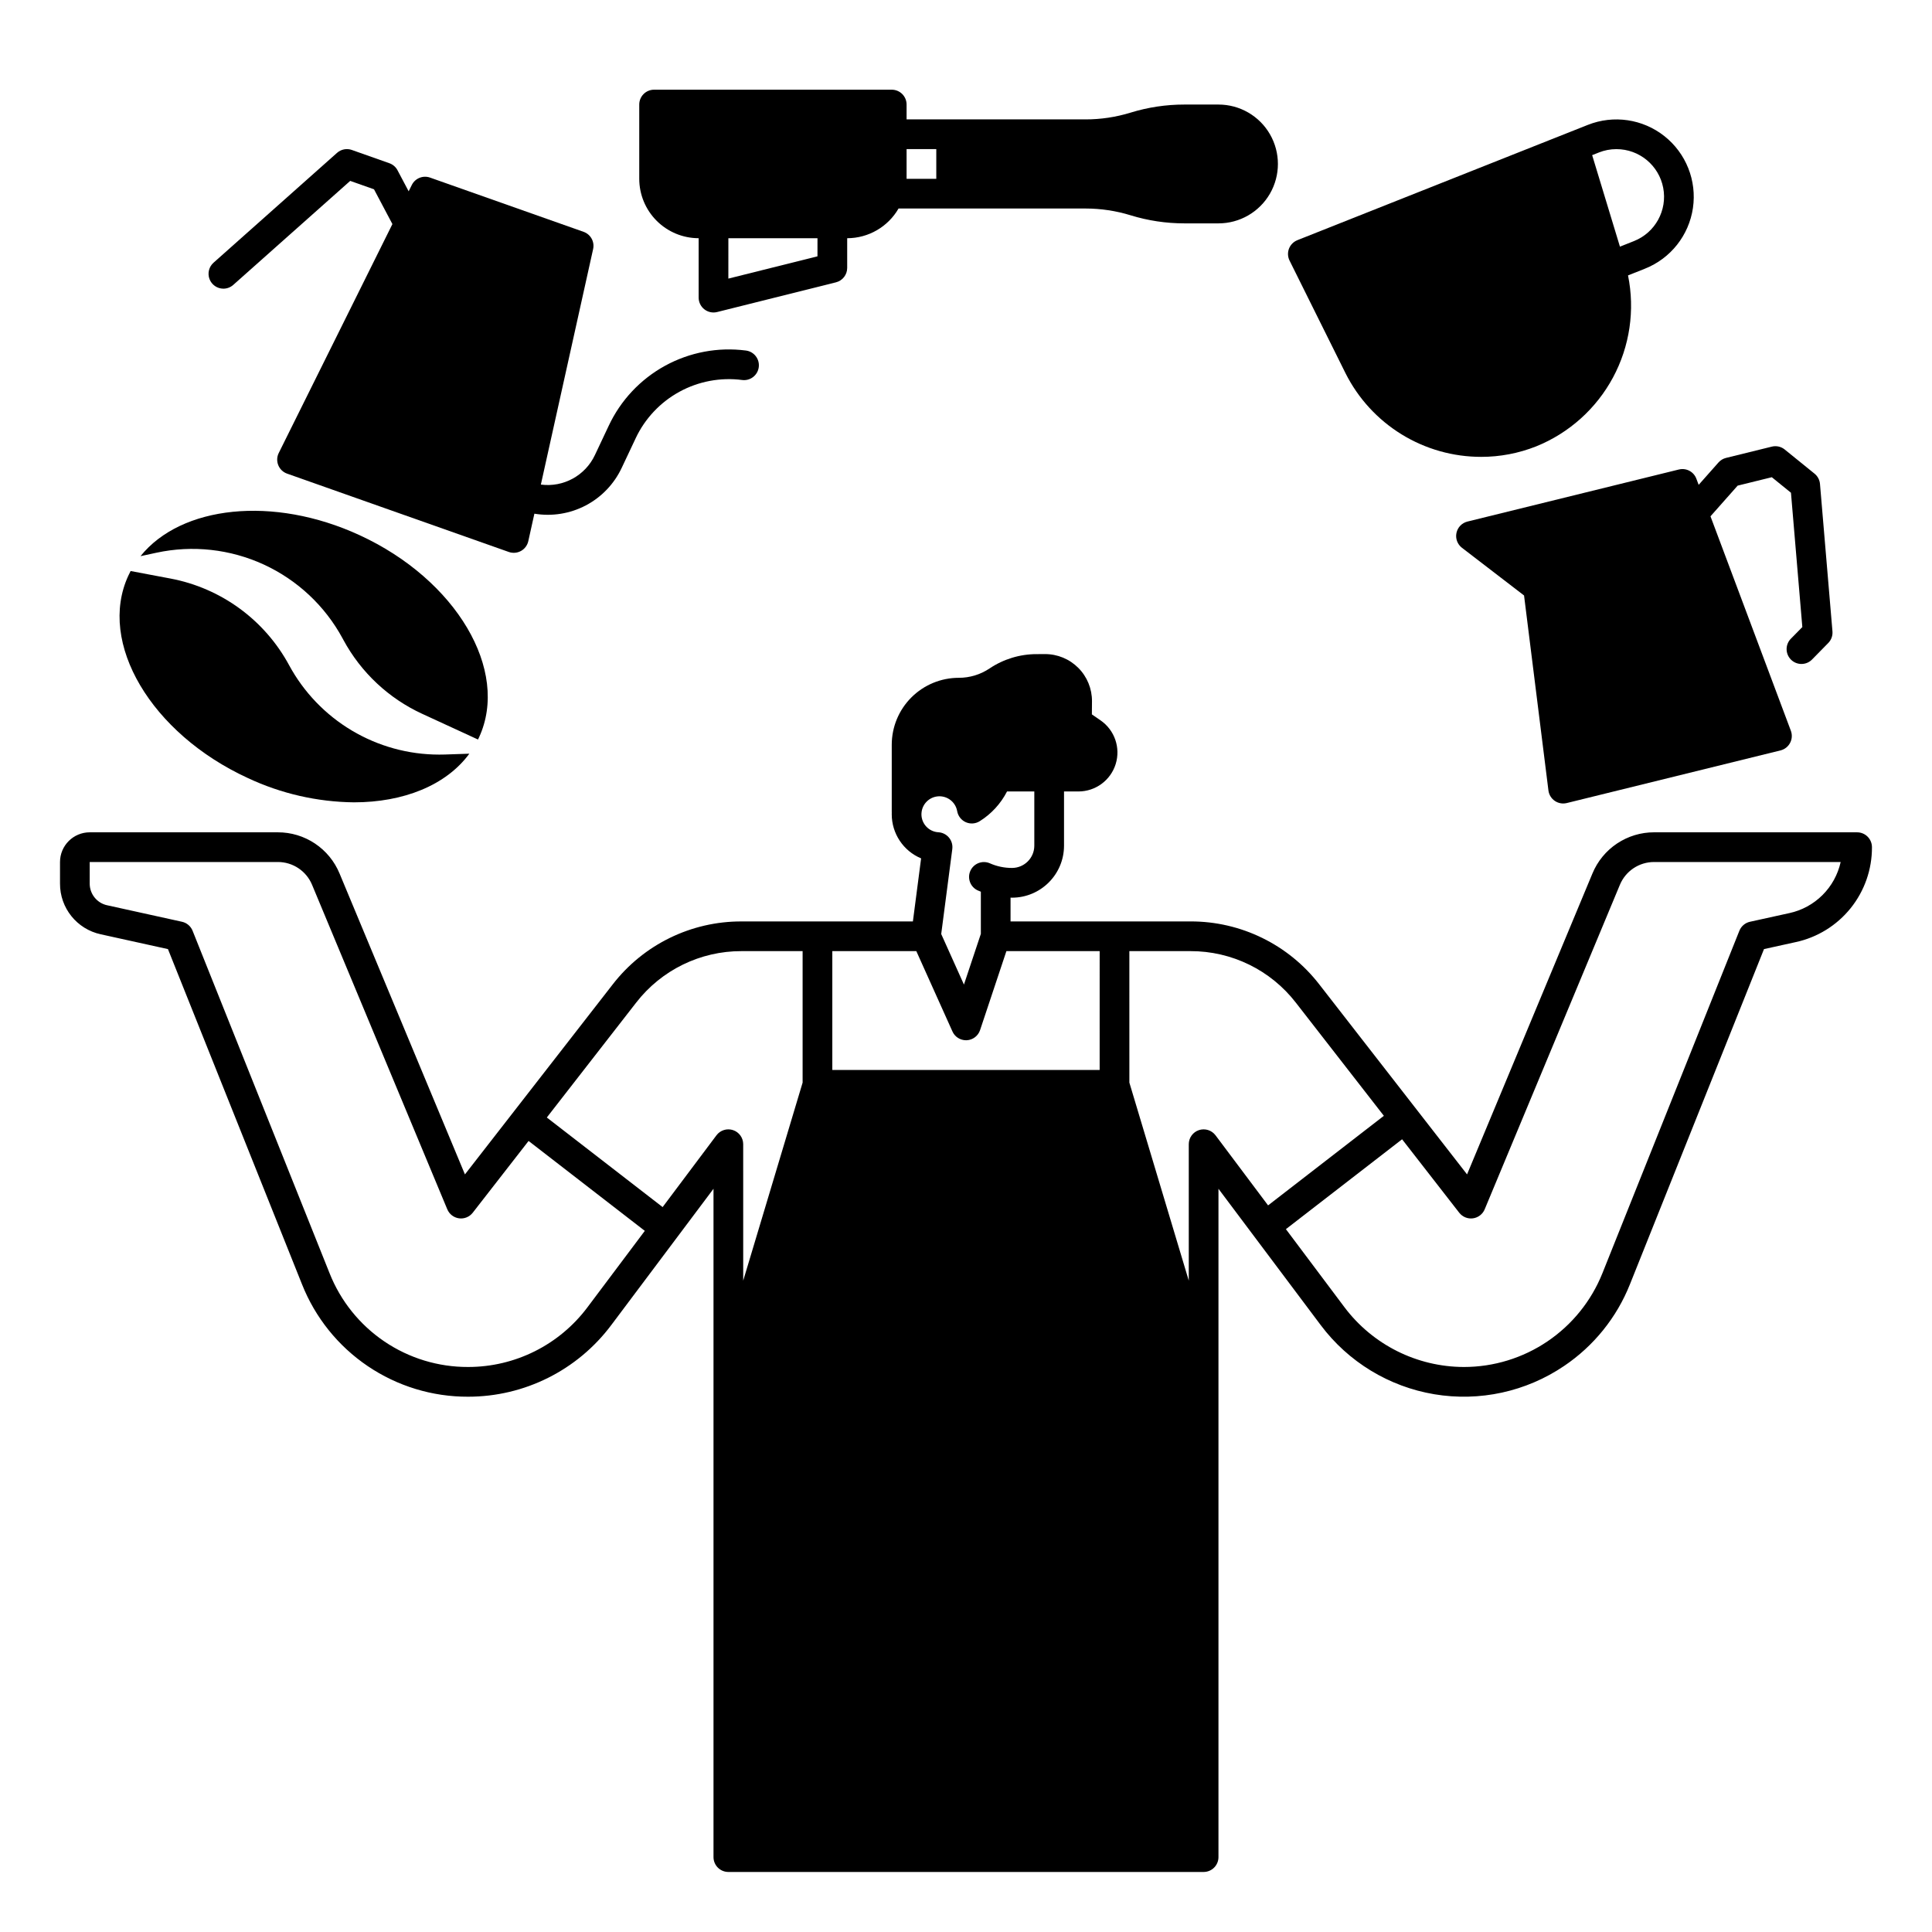
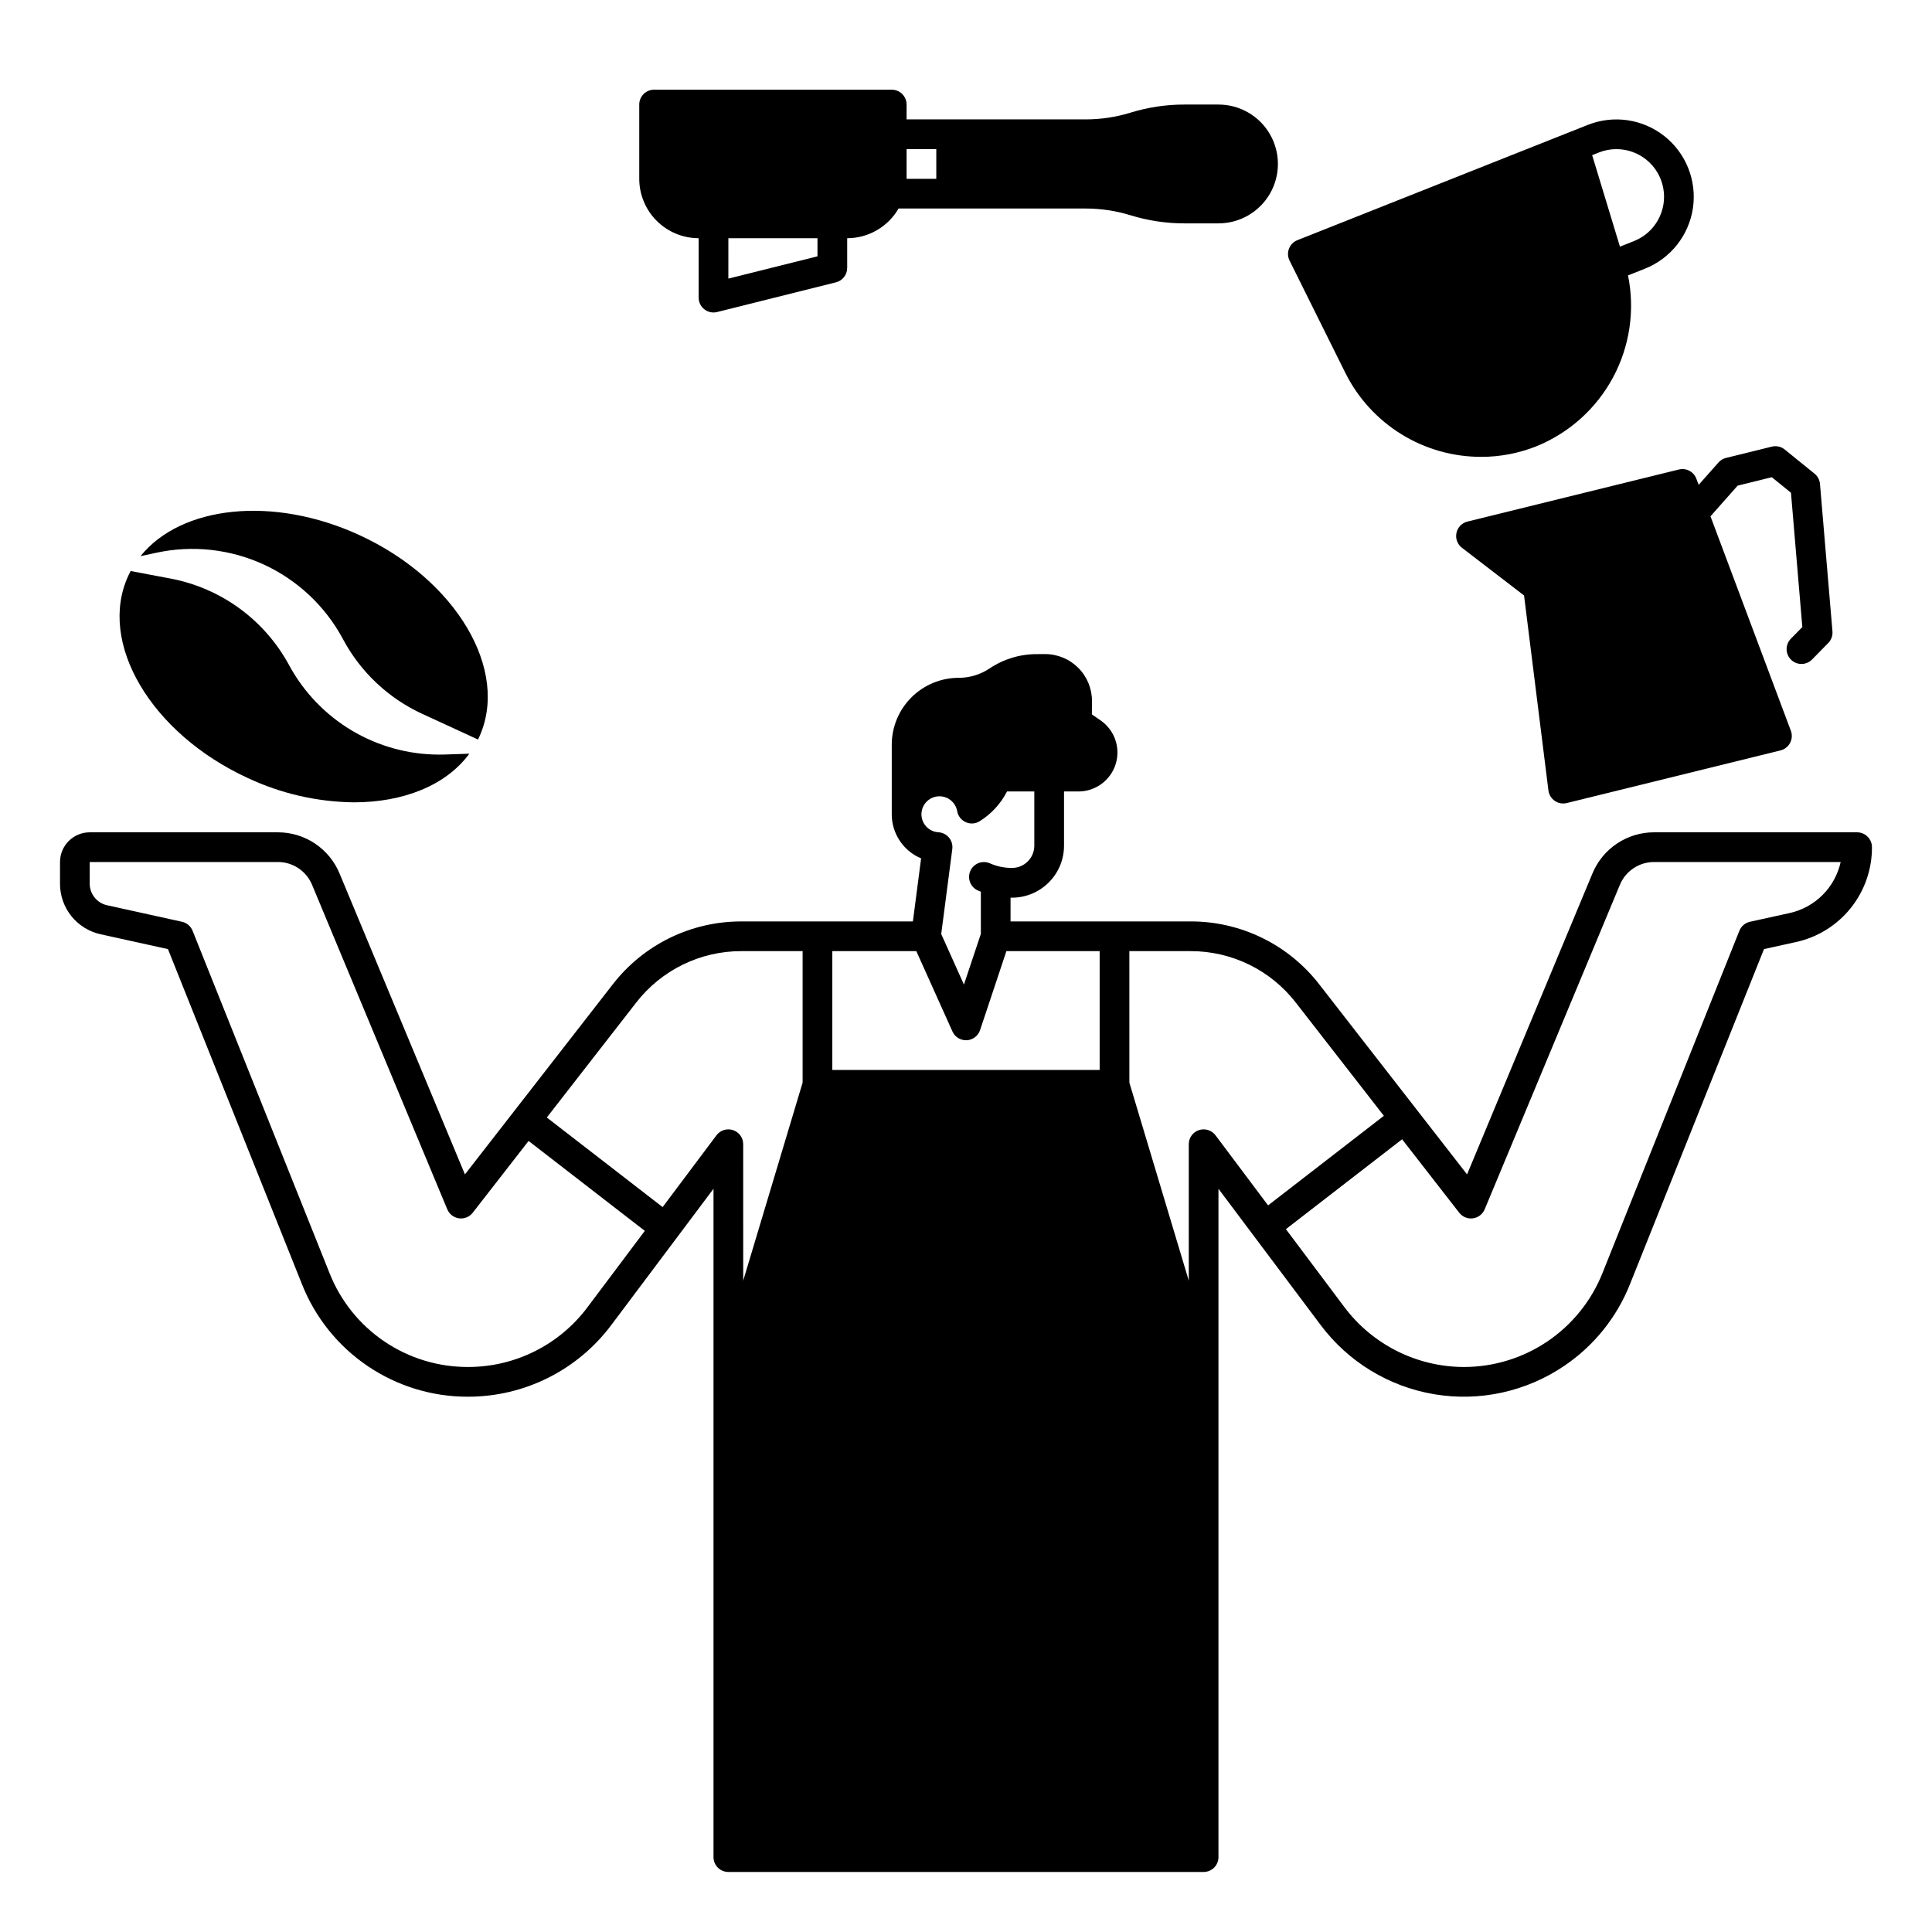
<svg xmlns="http://www.w3.org/2000/svg" fill="#000000" width="800px" height="800px" version="1.1" viewBox="144 144 512 512">
  <g>
    <path d="m636.16 364.57h-53.797c-3.5-0.008-6.918 1.027-9.832 2.969-2.91 1.941-5.176 4.703-6.516 7.938l-33.23 79.75-39.145-50.328c-8.176-10.578-20.801-16.754-34.168-16.711h-47.668v-6.305c0.129 0 0.258 0.012 0.395 0.012 7.606-0.012 13.77-6.172 13.777-13.777v-14.371h3.836c4.519-0.008 8.508-2.945 9.852-7.258s-0.27-8.996-3.984-11.566l-2.32-1.602 0.027-3.477c0.02-3.316-1.285-6.504-3.629-8.852-2.34-2.348-5.519-3.664-8.836-3.652l-2.199 0.012v-0.004c-4.445 0-8.793 1.324-12.484 3.801-2.414 1.621-5.254 2.484-8.16 2.477-4.707 0-9.223 1.871-12.555 5.199-3.332 3.328-5.203 7.844-5.203 12.555v17.742c0 0.082 0 0.164 0.008 0.246-0.004 0.141-0.008 0.285-0.008 0.43 0.004 5.106 3.07 9.711 7.781 11.68l-2.176 16.711h-45.402c-13.367-0.043-25.992 6.133-34.168 16.711l-39.145 50.328-33.23-79.75c-1.336-3.231-3.606-5.996-6.516-7.938-2.91-1.941-6.332-2.977-9.832-2.969h-49.859c-4.344 0.004-7.867 3.527-7.871 7.871v5.699c-0.035 6.481 4.477 12.094 10.812 13.457l17.793 3.922 35.523 88.82c3.492 8.816 9.562 16.375 17.414 21.688 7.856 5.316 17.125 8.145 26.609 8.113 14.922 0.004 28.973-7.023 37.922-18.965l27.109-36.141v177.12c0 1.043 0.414 2.043 1.152 2.781 0.738 0.738 1.738 1.152 2.785 1.152h125.95c1.043 0 2.043-0.414 2.781-1.152 0.738-0.738 1.152-1.738 1.152-2.781v-177.12l27.109 36.145c7.305 9.738 18.082 16.297 30.09 18.309 12.008 2.012 24.332-0.676 34.41-7.504 7.859-5.297 13.938-12.844 17.441-21.648l35.523-88.82 8.391-1.848-0.004 0.004c5.746-1.238 10.895-4.418 14.574-8.996 3.684-4.582 5.676-10.293 5.648-16.168 0-1.047-0.414-2.047-1.152-2.785-0.738-0.738-1.738-1.152-2.781-1.152zm-200.74 62.977h-70.848v-31.488h22.262l9.574 21.293c0.633 1.414 2.039 2.324 3.59 2.324h0.195c1.621-0.082 3.023-1.148 3.535-2.688l6.977-20.93h24.715zm-47.211-68.125c0.188-2.394 2.125-4.277 4.527-4.391 2.398-0.117 4.508 1.566 4.926 3.934 0.227 1.289 1.078 2.387 2.273 2.922s2.578 0.438 3.691-0.254c3.082-1.926 5.59-4.652 7.25-7.887h7.227v14.367c-0.004 3.258-2.644 5.898-5.906 5.902-2.031 0.008-4.039-0.418-5.894-1.238-1.98-0.852-4.277 0.047-5.152 2.019-0.875 1.973 0.004 4.281 1.965 5.176 0.273 0.121 0.547 0.23 0.82 0.34v11.168l-4.481 13.445-6.023-13.402 2.938-22.52-0.004-0.004c0.141-1.082-0.172-2.176-0.871-3.016-0.695-0.844-1.711-1.359-2.805-1.422-2.523-0.145-4.496-2.234-4.5-4.766 0-0.105 0.004-0.211 0.02-0.375zm-88.531 131.03c-7.461 9.961-19.18 15.82-31.625 15.812-7.91 0.027-15.641-2.328-22.191-6.762-6.547-4.434-11.609-10.734-14.523-18.09l-36.301-90.754c-0.484-1.207-1.535-2.102-2.809-2.383l-19.828-4.371v0.004c-2.711-0.586-4.644-2.996-4.629-5.769v-5.699h49.859c3.977-0.008 7.562 2.387 9.078 6.062l35.828 85.98h0.004c0.535 1.293 1.723 2.199 3.109 2.387 1.387 0.188 2.769-0.379 3.629-1.484l14.801-19.023 30.801 23.828zm19.926-26.562-30.691-23.742 23.656-30.414c6.688-8.652 17.02-13.707 27.953-13.676h16.18v34.848l-15.742 52.48-0.004-36.16c0-1.695-1.082-3.199-2.691-3.734-1.605-0.535-3.375 0.02-4.391 1.371zm146.52-19.027c-1.02-1.352-2.789-1.906-4.394-1.371-1.609 0.535-2.691 2.039-2.691 3.734v36.16l-15.742-52.48-0.004-34.848h16.18c10.938-0.031 21.27 5.023 27.957 13.676l23.309 29.969-30.684 23.738zm152.06-58.879-10.418 2.293h-0.004c-1.273 0.281-2.324 1.172-2.809 2.383l-36.297 90.758c-2.938 7.336-8.004 13.621-14.547 18.051-6.543 4.43-14.266 6.797-22.164 6.797-12.438-0.027-24.141-5.879-31.629-15.812l-15.539-20.715 30.793-23.82 15.145 19.473v-0.004c0.863 1.105 2.242 1.672 3.629 1.484 1.391-0.188 2.574-1.094 3.113-2.387l35.824-85.984c1.52-3.676 5.106-6.066 9.082-6.059h49.434c-0.738 3.324-2.41 6.367-4.824 8.77-2.414 2.398-5.465 4.059-8.793 4.777z" />
    <path d="m500.59 242.94c3.352 6.66 8.488 12.254 14.836 16.164 6.348 3.91 13.66 5.977 21.117 5.969 4.981 0.004 9.918-0.941 14.551-2.777 8.711-3.519 15.918-9.977 20.367-18.254 4.445-8.273 5.856-17.848 3.981-27.055l4.484-1.781v-0.004c6.805-2.699 11.652-8.828 12.719-16.074 1.062-7.246-1.82-14.508-7.566-19.055-5.742-4.543-13.473-5.676-20.281-2.977l-10.262 4.07-66.715 26.48v0.004c-1.023 0.406-1.832 1.223-2.227 2.25-0.391 1.027-0.336 2.176 0.152 3.16zm71.762-59.418c6.062-0.008 11.273 4.297 12.414 10.25 1.141 5.957-2.113 11.883-7.746 14.117l-3.719 1.477-7.363-24.25 1.77-0.699v-0.004c1.477-0.59 3.055-0.891 4.644-0.891z" />
    <path d="m329.15 207.13v15.746c0 1.211 0.559 2.356 1.516 3.102 0.957 0.746 2.199 1.012 3.375 0.715l31.488-7.871c1.754-0.438 2.984-2.012 2.984-3.816v-7.875c5.617-0.008 10.805-3.008 13.613-7.871h49.559c4.043 0 8.066 0.605 11.93 1.793 4.613 1.422 9.418 2.144 14.246 2.144h9.051c5.625 0 10.824-3.004 13.637-7.875 2.812-4.871 2.812-10.871 0-15.742-2.812-4.871-8.012-7.871-13.637-7.871h-9.055 0.004c-4.832-0.004-9.633 0.719-14.246 2.141-3.867 1.191-7.887 1.797-11.93 1.793h-47.43v-3.934c0-1.047-0.414-2.047-1.152-2.785-0.738-0.738-1.738-1.152-2.781-1.152h-62.977c-2.176 0-3.938 1.762-3.938 3.938v19.68c0.004 4.172 1.664 8.176 4.617 11.125 2.949 2.953 6.953 4.613 11.125 4.617zm31.488 4.801-23.617 5.902 0.004-10.703h23.617zm31.488-28.414v7.871h-7.871v-7.871z" />
    <path d="m588.93 268.42-56.043 13.801c-1.469 0.363-2.602 1.535-2.91 3.016-0.312 1.48 0.254 3.008 1.453 3.93l16.461 12.641 6.461 51.68v-0.004c0.141 1.117 0.75 2.117 1.676 2.754 0.926 0.637 2.082 0.848 3.172 0.582l56.652-13.953c1.094-0.27 2.016-0.992 2.539-1.988 0.527-0.992 0.602-2.164 0.207-3.219l-21.301-56.832 7.199-8.129 9.055-2.231 5.074 4.113 3.012 35.598-2.988 3.035c-0.754 0.738-1.18 1.75-1.18 2.809 0 1.059 0.426 2.07 1.18 2.809 0.754 0.742 1.777 1.148 2.832 1.125 1.059-0.02 2.062-0.465 2.785-1.234l4.242-4.324v0.004c0.805-0.82 1.211-1.945 1.113-3.09l-3.305-39.066v0.004c-0.09-1.07-0.613-2.055-1.445-2.727l-7.894-6.394v-0.004c-0.957-0.777-2.223-1.059-3.418-0.766l-12.141 2.992c-0.777 0.191-1.477 0.613-2.004 1.211l-5.25 5.926-0.609-1.621c-0.699-1.871-2.684-2.922-4.625-2.445z" />
-     <path d="m203.2 220.5c0.965 0 1.895-0.355 2.613-0.996l30.996-27.566 6.305 2.227 4.879 9.219-30.125 60.672c-0.5 1.008-0.543 2.184-0.121 3.227 0.422 1.047 1.273 1.859 2.336 2.234l58.762 20.762c1.062 0.375 2.234 0.277 3.223-0.27 0.984-0.547 1.688-1.488 1.934-2.59l1.617-7.285c4.66 0.777 9.449 0.004 13.633-2.195 4.18-2.203 7.527-5.715 9.527-9.996l3.668-7.769h-0.004c2.461-5.238 6.519-9.559 11.594-12.34 5.074-2.781 10.902-3.875 16.641-3.129 2.156 0.277 4.125-1.246 4.402-3.402s-1.246-4.129-3.402-4.406c-7.387-0.961-14.891 0.453-21.426 4.031-6.531 3.582-11.762 9.145-14.926 15.887l-3.664 7.769c-2.559 5.457-8.355 8.625-14.328 7.836l13.852-62.422c0.43-1.941-0.66-3.902-2.539-4.562l-40.68-14.371c-1.875-0.664-3.949 0.18-4.836 1.961l-0.832 1.672-2.953-5.574h0.004c-0.461-0.871-1.234-1.539-2.164-1.867l-9.938-3.512-0.004-0.004c-1.352-0.477-2.856-0.18-3.926 0.77l-32.734 29.117c-1.219 1.086-1.641 2.812-1.059 4.336 0.578 1.527 2.043 2.535 3.676 2.539z" />
    <path d="m239.28 285.82c-22.898-10.547-47.293-7.805-58.047 5.57l4.231-0.914c9.57-2.059 19.551-0.957 28.441 3.133 8.891 4.094 16.219 10.957 20.879 19.566l0.227 0.422c4.66 8.613 11.984 15.48 20.879 19.574l14.781 6.809c0.098-0.188 0.195-0.383 0.285-0.582 8.168-17.75-6.043-41.781-31.676-53.578zm22.574 58.137c-0.492 0.02-0.973 0.02-1.457 0.02-8.156 0-16.156-2.207-23.16-6.379-7.008-4.176-12.754-10.164-16.633-17.336-6.484-11.984-18.023-20.406-31.41-22.938l-10.578-1.996c-0.215 0.414-0.434 0.848-0.629 1.277-8.168 17.742 6.043 41.77 31.676 53.578 8.809 4.137 18.402 6.336 28.133 6.445 13.098 0 24.422-4.496 30.582-12.891z" />
  </g>
</svg>